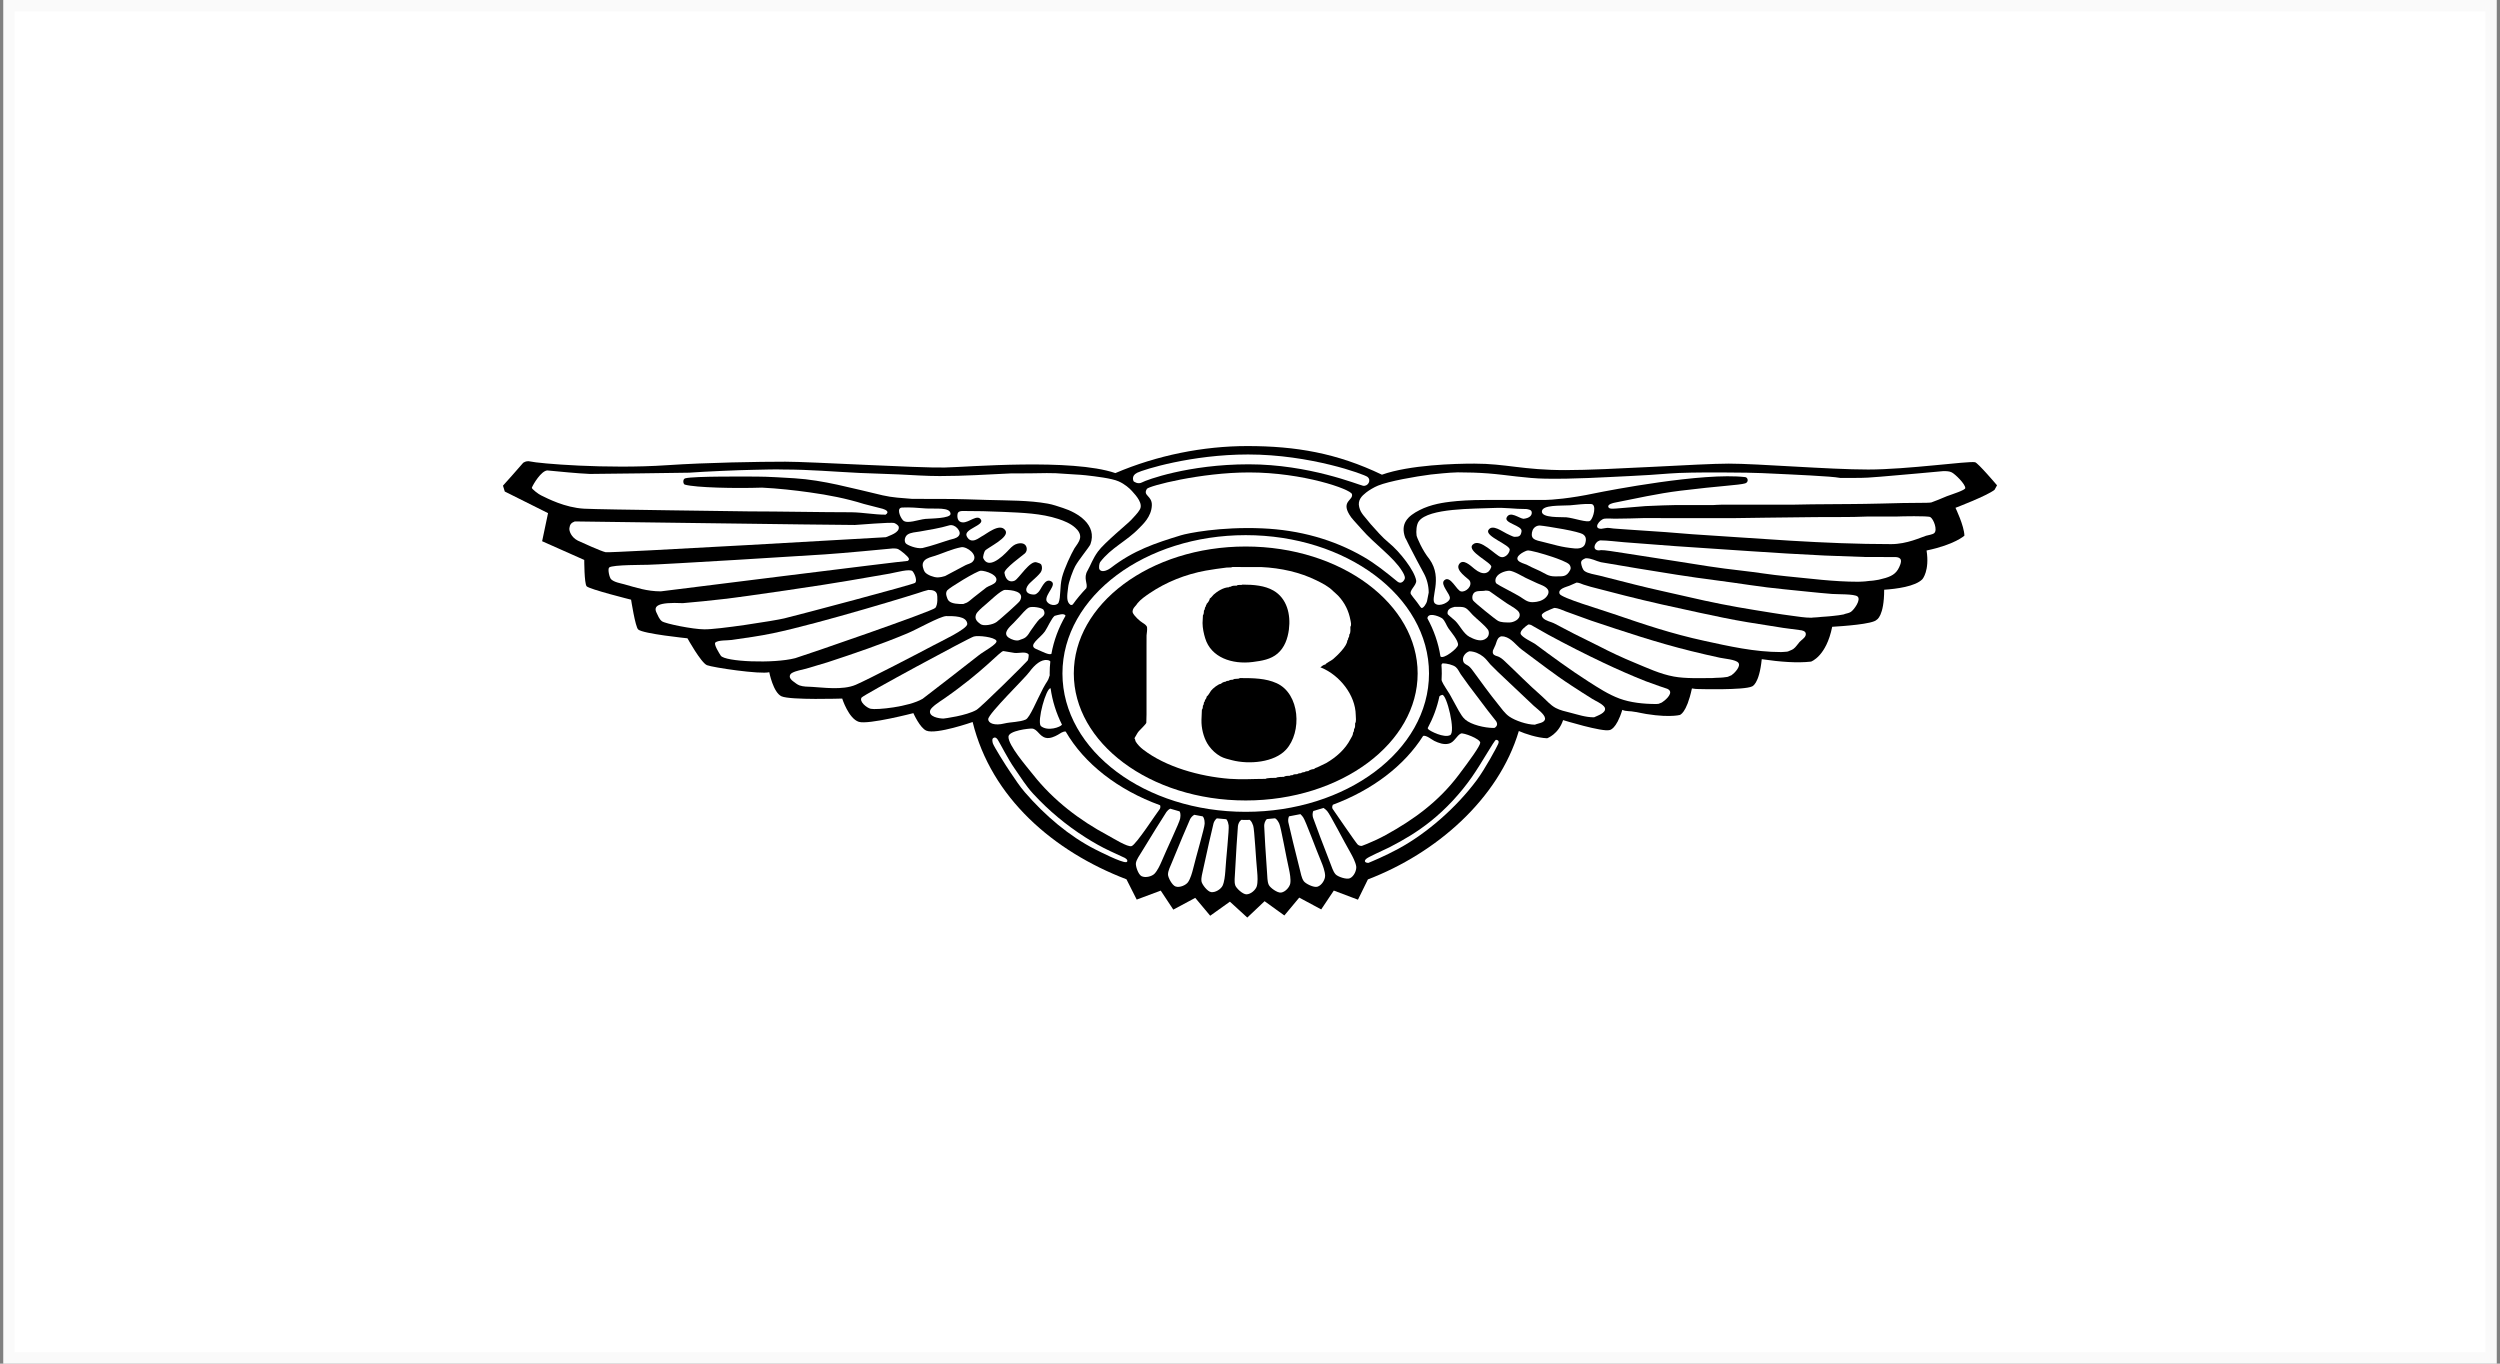
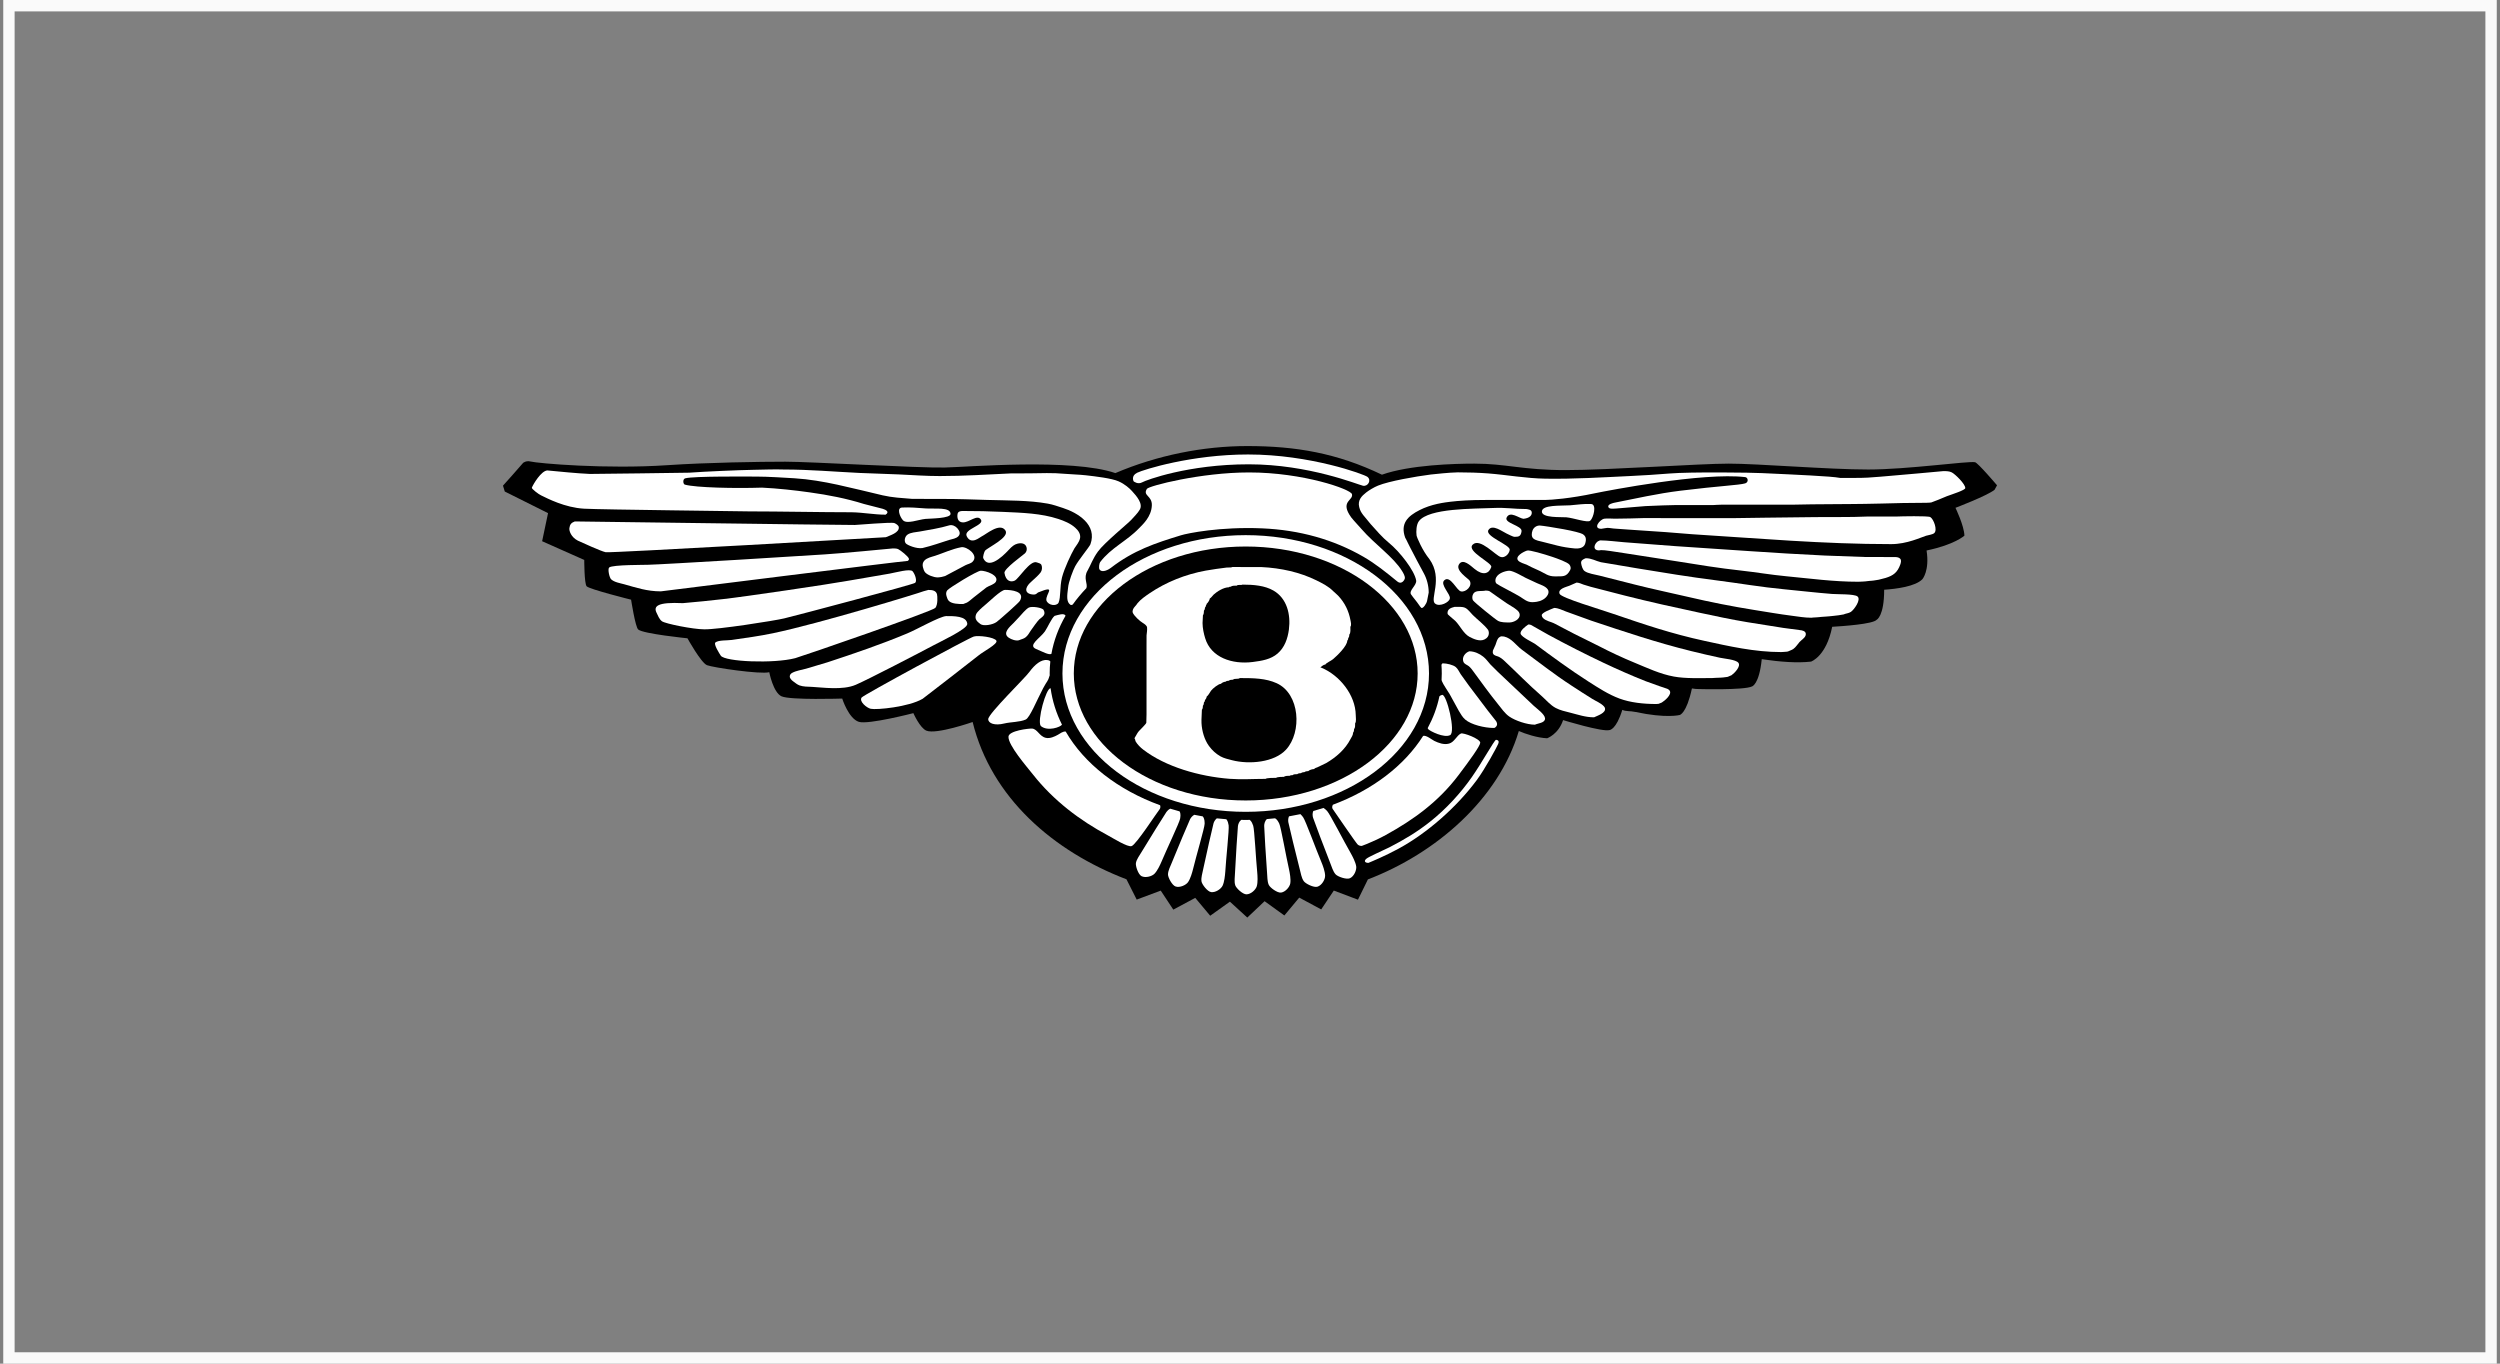
<svg xmlns="http://www.w3.org/2000/svg" width="220" height="120" viewBox="0 0 220 120" fill="none">
  <rect x="0" y="0" width="220" height="120" fill="#808080" stroke="none" />
-   <rect x="0.786" y="0.5" width="218.429" height="119" fill="white" />
  <rect x="0.786" y="0.5" width="218.429" height="119" stroke="#FAFAFA" />
  <path fill-rule="evenodd" clip-rule="evenodd" d="M121.61 41.773C117.646 39.872 114.041 39.253 109.763 39.253C105.885 39.253 101.831 40.064 98.152 41.632C94.322 40.318 85.148 41.098 83.143 41.142C80.847 41.194 71.348 40.629 69.105 40.629C66.861 40.629 62.223 40.7 58.724 40.936C53.398 41.298 47.376 40.785 46.65 40.607C46.297 40.522 46.036 40.732 46.036 40.732C45.88 40.936 44.262 42.737 44.262 42.737L44.42 43.254L48.228 45.156L47.707 47.627L51.414 49.275C51.414 49.275 51.414 51.33 51.62 51.588C51.829 51.849 55.536 52.772 55.536 52.772C55.536 52.772 55.906 55.175 56.162 55.396C56.597 55.777 60.496 56.17 60.496 56.17C60.496 56.17 61.694 58.331 62.215 58.536C62.738 58.742 66.914 59.361 67.695 59.154C67.695 59.154 68.041 60.953 68.78 61.278C69.57 61.622 74.114 61.473 74.114 61.473C74.114 61.473 74.678 63.245 75.582 63.523C76.428 63.781 80.377 62.756 80.377 62.756C80.377 62.756 80.954 64.07 81.527 64.3C82.402 64.653 85.592 63.537 85.592 63.537C87.232 70.2 92.696 74.915 99.13 77.38L100.03 79.164L102.145 78.374L103.251 80.047L105.182 79.012L106.497 80.585L108.232 79.347L109.761 80.746L111.284 79.306L113.023 80.561L114.333 78.99L116.267 80.028L117.375 78.37L119.5 79.173L120.375 77.388C126.34 75.106 131.862 70.354 133.657 64.329C134.215 64.575 135.274 64.932 136.149 64.968C136.149 64.968 137.146 64.613 137.552 63.369C137.552 63.369 141.013 64.435 141.646 64.244C141.646 64.244 142.227 64.214 142.763 62.468C143.117 62.628 143.411 62.543 143.938 62.656C146.633 63.233 147.808 62.921 147.808 62.921C147.808 62.921 148.411 62.82 148.889 60.582C149.128 60.617 149.3 60.646 149.481 60.636C149.481 60.636 153.482 60.748 154.175 60.407C154.175 60.407 154.807 60.25 155.034 58.008C156.684 58.251 158.168 58.358 159.37 58.222C159.37 58.222 160.715 57.767 161.232 55.158C162.14 55.102 164.816 54.926 165.149 54.538C165.149 54.538 165.807 54.239 165.807 51.896C166.854 51.829 168.556 51.612 169.17 50.969C169.17 50.969 169.819 50.228 169.538 48.443C172.01 47.932 172.868 47.138 172.868 47.138C172.851 46.275 172.081 44.688 172.081 44.688C172.081 44.688 174.847 43.636 175.52 43.103L175.738 42.708C175.738 42.708 174.063 40.729 173.804 40.676C173.208 40.554 167.857 41.318 164.399 41.318C160.937 41.318 154.699 40.799 152.131 40.799C149.561 40.799 141.539 41.369 137.765 41.369C133.989 41.369 132.525 40.799 129.747 40.799C128.02 40.799 124.054 40.907 121.61 41.773Z" fill="black" />
  <path d="M166.994 45.452C166.097 45.453 165.203 45.456 164.31 45.456C162.782 45.527 161.143 45.484 159.566 45.508C157.49 45.54 152.709 45.578 152.467 45.597C151.476 45.597 150.483 45.597 149.494 45.597C147.807 45.597 146.318 45.591 144.633 45.591C144.347 45.603 142.638 45.649 142.099 45.645C141.858 45.639 141.422 45.611 141.182 45.645C140.783 45.706 140.132 46.534 140.916 46.534C140.95 46.527 140.987 46.521 141.024 46.516C141.103 46.505 141.182 46.493 141.262 46.479C141.482 46.412 141.768 46.493 141.992 46.51C142.41 46.539 142.832 46.571 143.251 46.6C144.353 46.675 145.454 46.748 146.553 46.824C147.343 46.886 148.136 46.952 148.926 47.013C154.713 47.373 160.43 47.883 166.428 47.883C167.814 47.883 169.053 47.284 169.489 47.147C169.674 47.088 170.064 47.045 170.211 46.915C170.52 46.649 170.164 45.681 169.868 45.504C169.665 45.382 167.218 45.44 166.994 45.452Z" fill="white" />
  <path d="M50.582 45.886C50.279 45.999 50.146 46.148 50.106 46.479C50.073 46.72 50.259 47.275 50.853 47.578C51.276 47.769 52.886 48.509 53.3 48.596C53.684 48.677 77.913 47.281 77.952 47.275C78.28 47.127 79.169 46.884 79.091 46.374C79.07 46.227 78.836 46.082 78.706 46.031C78.433 45.928 75.447 46.197 75.225 46.198C73.167 46.198 51.139 45.886 50.582 45.886Z" fill="white" />
  <path d="M135.506 46.246C135.238 46.24 134.968 46.398 134.862 46.684C134.774 46.918 134.745 47.239 134.951 47.402C135.164 47.569 135.495 47.617 135.762 47.685C136.194 47.795 136.627 47.905 137.055 48.014C137.553 48.135 137.967 48.203 138.544 48.26C138.989 48.301 139.375 48.203 139.491 47.851C139.62 47.443 139.573 47.17 139.25 46.988C139.099 46.905 138.476 46.731 137.567 46.566C136.679 46.406 135.77 46.263 135.506 46.246Z" fill="white" />
  <path d="M83.548 46.227C82.702 46.484 81.829 46.611 80.947 46.773C80.602 46.832 80.148 46.85 79.868 47.042C79.74 47.131 79.669 47.265 79.633 47.407C79.602 47.548 79.622 47.716 79.709 47.817C79.837 47.968 80.652 48.317 81.181 48.227C82.019 48.027 82.748 47.763 83.528 47.515C83.798 47.437 84.151 47.393 84.346 47.181C84.559 46.948 84.418 46.69 84.25 46.49C84.075 46.289 83.803 46.167 83.548 46.227Z" fill="white" />
  <path d="M140.806 47.553C140.706 47.597 140.605 47.626 140.525 47.709C140.251 47.983 140.184 48.436 140.715 48.436C140.93 48.372 141.511 48.459 141.718 48.491C142.103 48.547 142.487 48.607 142.868 48.666C144.419 48.907 145.971 49.148 147.522 49.389C149.394 49.691 151.274 49.998 153.178 50.206C154.513 50.352 155.843 50.584 157.193 50.71C159.274 50.906 161.327 51.194 163.527 51.194C163.66 51.189 163.794 51.181 163.927 51.177C164.005 51.168 164.085 51.163 164.164 51.16C164.218 51.151 164.277 51.146 164.331 51.14C164.39 51.134 164.45 51.128 164.512 51.12C164.577 51.116 164.645 51.11 164.711 51.105C164.768 51.096 164.821 51.093 164.877 51.087C164.92 51.078 164.962 51.073 165.002 51.067C165.04 51.063 165.076 51.055 165.115 51.05C165.152 51.044 165.186 51.038 165.221 51.032C165.258 51.026 165.297 51.021 165.333 51.014C165.532 50.964 165.731 50.912 165.928 50.86C166.625 50.649 166.981 50.361 167.224 49.68C167.276 49.526 167.342 49.309 167.22 49.171C167.111 49.049 166.941 49.027 166.774 49.02C165.898 49.02 165.022 49.017 164.147 49.017C162.953 48.974 161.764 48.93 160.568 48.887C156.146 48.683 151.755 48.334 147.375 48.056C145.891 47.944 144.407 47.831 142.921 47.716C142.307 47.669 141.448 47.553 140.806 47.553Z" fill="white" />
  <path d="M84.595 48.154C83.783 48.309 83.061 48.653 82.297 48.906C81.982 49.008 81.577 49.081 81.344 49.334C81.201 49.488 81.164 49.685 81.215 49.9C81.248 50.043 81.313 50.258 81.415 50.371C81.619 50.599 82.158 50.813 82.522 50.813C82.724 50.807 83.037 50.744 83.168 50.692C83.765 50.375 84.359 50.06 84.955 49.742C85.159 49.634 85.422 49.602 85.589 49.431C86.158 48.854 85.079 48.073 84.595 48.154Z" fill="white" />
  <path d="M134.39 48.446C134.05 48.555 133.277 48.97 133.609 49.34C133.74 49.49 134.163 49.63 134.343 49.691C134.568 49.787 134.552 49.815 134.775 49.911C135.027 50.025 135.274 50.141 135.525 50.254C135.992 50.478 136.24 50.722 136.828 50.722C137.521 50.706 137.831 50.812 138.175 50.165C138.267 49.998 138.205 49.81 138.107 49.684C137.944 49.475 137.026 49.145 136.627 49.011C135.845 48.749 134.609 48.388 134.39 48.446Z" fill="white" />
  <path d="M78.575 48.261C78.028 48.316 74.028 48.696 72.572 48.787C71.793 48.85 58.191 49.684 57.005 49.701C56.785 49.717 53.909 49.687 53.611 49.937C53.456 50.066 53.628 50.833 53.776 50.974C54.053 51.237 54.559 51.315 54.922 51.414C55.978 51.707 56.927 52.039 58.153 52.039C58.234 52.033 79.501 49.359 79.888 49.359C79.944 49.306 79.998 49.268 79.988 49.182C79.971 48.992 79.228 48.409 79.042 48.325C78.905 48.264 78.745 48.261 78.575 48.261Z" fill="white" />
  <path d="M139.548 49.123C139.339 49.201 139.09 49.308 139.143 49.593C139.178 49.797 139.268 50.122 139.44 50.251C139.733 50.474 140.392 50.561 140.768 50.657C141.811 50.924 142.859 51.189 143.905 51.453C145.449 51.844 147.006 52.168 148.577 52.533C150.477 52.979 152.442 53.369 154.399 53.681C155.477 53.851 156.558 54.043 157.668 54.184C158.24 54.256 158.796 54.36 159.399 54.36C159.456 54.355 159.509 54.349 159.566 54.342C159.667 54.337 159.775 54.331 159.877 54.325C159.95 54.319 160.021 54.314 160.096 54.306C160.149 54.3 160.203 54.296 160.259 54.288C160.339 54.284 160.42 54.278 160.495 54.271C160.577 54.264 160.655 54.258 160.733 54.255C160.814 54.245 160.891 54.241 160.971 54.235C161.033 54.229 161.092 54.223 161.152 54.217C161.208 54.211 161.262 54.204 161.318 54.2C161.372 54.192 161.428 54.188 161.482 54.181C161.536 54.174 161.59 54.169 161.647 54.162C161.694 54.157 161.743 54.151 161.789 54.145C161.828 54.14 161.864 54.133 161.902 54.127C161.938 54.12 161.975 54.116 162.012 54.108C162.049 54.102 162.085 54.098 162.119 54.09C162.157 54.085 162.193 54.078 162.232 54.072C162.446 53.974 162.677 53.979 162.878 53.846C163.15 53.665 163.805 52.77 163.458 52.486C163.182 52.259 161.689 52.305 161.225 52.268C159.812 52.158 158.407 51.989 157.012 51.857C155.008 51.671 153.017 51.322 151.044 51.072C148.702 50.774 146.395 50.398 144.092 50.018C143.022 49.837 141.949 49.658 140.882 49.475C140.417 49.366 140.07 49.123 139.548 49.123Z" fill="white" />
  <path d="M78.284 50.479C77.097 50.685 75.912 50.888 74.725 51.092C72.848 51.43 65.466 52.519 63.646 52.719C62.468 52.848 61.293 52.982 60.087 53.077C57.881 52.972 57.491 53.33 57.771 53.911C57.892 54.161 58.011 54.492 58.252 54.671C58.547 54.889 61.004 55.38 61.955 55.38C63.099 55.418 68.171 54.623 69.011 54.418C70.317 54.103 80.266 51.462 80.521 51.296C80.718 51.167 80.557 50.577 80.312 50.276C80.099 50.016 78.831 50.382 78.284 50.479Z" fill="white" />
  <path d="M86.311 50.222C85.956 50.239 83.53 51.727 83.357 51.951C83.238 52.103 83.241 52.288 83.3 52.472C83.346 52.618 83.388 52.771 83.502 52.884C83.768 53.147 84.362 53.155 84.762 53.155C84.871 53.114 84.98 53.071 85.09 53.028C85.303 52.911 85.475 52.733 85.674 52.58C86.084 52.252 86.396 52.021 86.806 51.694C87.015 51.55 87.494 51.431 87.629 51.204C87.973 50.615 86.721 50.213 86.311 50.222Z" fill="white" />
  <path d="M132.813 50.222C132.41 50.243 131.669 50.489 131.601 51.014C131.583 51.149 131.606 51.286 131.706 51.367C131.887 51.516 133.317 52.226 133.773 52.514C134.12 52.731 134.387 52.992 134.846 52.992C135.465 52.972 135.684 52.822 135.836 52.733C136.103 52.569 136.425 52.167 136.193 51.853C135.989 51.572 135.554 51.452 135.258 51.318C134.93 51.165 134.604 51.013 134.274 50.86C134.055 50.752 133.17 50.222 132.813 50.222Z" fill="white" />
  <path d="M138.743 51.266C138.529 51.359 138.315 51.453 138.1 51.546C137.807 51.662 137.069 51.818 137.245 52.258C137.389 52.619 140.866 53.633 141.931 54.008C144.705 54.955 147.078 55.763 150.002 56.398C152.126 56.86 154.388 57.382 156.74 57.382C156.835 57.377 156.934 57.373 157.027 57.365C157.097 57.359 157.16 57.353 157.23 57.348C157.268 57.341 157.302 57.336 157.339 57.33C157.5 57.249 157.658 57.214 157.809 57.112C158.044 56.946 158.176 56.699 158.358 56.499C158.527 56.316 158.779 56.176 158.879 55.956C158.923 55.854 158.927 55.722 158.859 55.63C158.78 55.531 158.661 55.502 158.544 55.47C158.004 55.398 157.463 55.327 156.921 55.254C155.868 55.086 154.816 54.918 153.762 54.751C152.349 54.517 150.93 54.214 149.546 53.917C147.33 53.443 145.155 52.962 142.997 52.415C141.993 52.154 140.988 51.897 139.985 51.638C139.773 51.572 139.56 51.51 139.346 51.444C139.144 51.372 138.977 51.281 138.743 51.266Z" fill="white" />
  <path d="M88.443 51.91C88.081 51.91 87.026 52.971 86.637 53.282C86.451 53.434 85.995 53.828 85.901 54.048C85.723 54.481 85.998 54.713 86.284 54.922C86.547 55.116 87.353 54.992 87.71 54.728C87.971 54.535 89.648 53.053 89.749 52.879C90.234 52.033 89.007 51.91 88.443 51.91Z" fill="white" />
  <path d="M81.694 51.914C81.552 51.952 81.405 51.993 81.263 52.033C80.887 52.19 72.161 54.858 68.025 55.725C66.832 55.975 65.624 56.137 64.394 56.315C64.016 56.37 63.217 56.318 62.954 56.538C62.784 56.688 63.287 57.484 63.43 57.701C63.795 58.236 68.075 58.414 69.978 57.919C70.748 57.696 82.081 53.784 82.312 53.493C82.55 53.193 82.492 52.444 82.459 52.309C82.377 51.964 82.04 51.914 81.694 51.914Z" fill="white" />
  <path d="M130.749 51.968C130.407 52.058 129.878 51.913 129.665 52.229C129.547 52.398 129.523 52.673 129.632 52.839C129.765 53.035 131.613 54.528 131.832 54.639C132.123 54.785 132.502 54.776 132.865 54.776C133.171 54.77 133.804 54.517 133.728 54.038C133.709 53.912 133.623 53.799 133.525 53.711C133.244 53.459 132.898 53.298 132.591 53.087C132.33 52.913 132.036 52.694 131.775 52.52C131.537 52.343 131.328 52.211 131.09 52.034C130.987 51.983 130.875 51.976 130.749 51.968Z" fill="white" />
  <path d="M127.994 53.407C127.685 53.482 127.329 53.61 127.389 54.017C127.396 54.095 127.88 54.459 128.063 54.636C128.479 55.048 128.786 55.761 129.314 56.042C129.682 56.238 130.226 56.478 130.641 56.269C131.157 56.02 131.024 55.52 130.939 55.412C130.56 54.927 130.045 54.555 129.605 54.121C129.392 53.91 129.191 53.606 128.925 53.484C128.67 53.369 128.306 53.407 127.994 53.407Z" fill="white" />
  <path d="M90.523 53.473C90.243 53.633 89.897 54.074 89.676 54.309C89.512 54.481 89.353 54.653 89.192 54.822C88.866 55.15 88.184 55.712 88.765 56.115C89.007 56.281 89.407 56.417 89.671 56.341C89.885 56.243 90.086 56.225 90.271 56.069C90.455 55.917 90.579 55.693 90.703 55.499C90.848 55.283 91.336 54.607 91.459 54.502C91.711 54.282 92.082 54.116 91.834 53.673C91.725 53.471 90.788 53.324 90.523 53.473Z" fill="white" />
  <path d="M136.77 53.497C136.523 53.602 135.659 53.901 135.674 54.145C135.701 54.498 136.22 54.654 136.535 54.761C136.774 54.843 136.987 54.976 137.206 55.087C137.655 55.322 138.106 55.555 138.553 55.79C139.266 56.143 139.978 56.497 140.691 56.851C141.724 57.387 142.777 57.881 143.851 58.322C144.955 58.775 146.084 59.316 147.302 59.537C148.336 59.724 149.536 59.669 150.677 59.669C150.768 59.662 150.861 59.657 150.951 59.651C151.104 59.645 151.255 59.639 151.409 59.633C151.489 59.627 151.566 59.621 151.645 59.616C151.693 59.607 151.743 59.604 151.792 59.596C151.84 59.59 151.889 59.586 151.939 59.578C151.974 59.572 152.008 59.567 152.046 59.56C152.154 59.512 152.265 59.464 152.376 59.418C152.63 59.241 153.225 58.634 152.975 58.322C152.74 58.035 151.746 57.967 151.354 57.881C150.499 57.697 149.651 57.5 148.817 57.294C145.801 56.55 142.905 55.579 140.02 54.614C139.278 54.346 138.534 54.078 137.792 53.808C137.463 53.687 137.146 53.509 136.77 53.497Z" fill="white" />
  <path d="M83.264 54.216C82.698 54.241 80.659 55.403 79.847 55.736C77.571 56.691 75.198 57.5 72.823 58.281C72.194 58.47 71.562 58.66 70.931 58.846C70.537 58.956 70.065 59.019 69.714 59.211C69.611 59.264 69.522 59.357 69.505 59.474C69.47 59.683 69.648 59.846 69.796 59.956C69.977 60.087 70.15 60.24 70.36 60.317C70.69 60.435 71.073 60.427 71.458 60.445C72.356 60.487 74.142 60.764 75.308 60.261C76.381 59.801 80.917 57.445 82.113 56.806C82.678 56.494 85.156 55.354 85.122 54.902C85.068 54.191 83.905 54.216 83.264 54.216Z" fill="white" />
  <path d="M134.49 54.955C134.286 55.088 133.745 55.493 133.815 55.769C133.895 56.076 134.903 56.535 135.069 56.654C136.609 57.794 138.144 58.925 139.75 59.954C140.635 60.518 141.533 61.11 142.516 61.474C143.476 61.829 144.619 61.953 145.752 61.953C145.817 61.948 145.885 61.942 145.953 61.937C146.047 61.896 146.143 61.86 146.239 61.822C146.503 61.66 147.133 61.131 146.941 60.794C146.893 60.713 146.813 60.655 146.729 60.617C146.496 60.539 146.262 60.46 146.029 60.381C145.625 60.236 145.22 60.088 144.818 59.945C143.567 59.45 142.348 58.911 141.134 58.338C139.47 57.55 137.835 56.718 136.23 55.846C135.727 55.564 135.226 55.279 134.727 54.995C134.685 54.984 134.642 54.974 134.6 54.96C134.562 54.96 134.529 54.957 134.49 54.955Z" fill="white" />
  <path d="M132.082 55.999C131.988 56.047 131.901 56.094 131.835 56.185C131.717 56.347 131.677 56.566 131.603 56.751C131.53 56.917 131.455 57.079 131.379 57.242C131.356 57.333 131.354 57.443 131.393 57.525C131.489 57.714 131.742 57.719 131.912 57.806C132.057 57.879 132.19 57.977 132.314 58.089C133.438 59.134 134.496 60.234 135.633 61.222C136.056 61.593 136.425 62.05 136.906 62.303C137.291 62.509 137.758 62.608 138.192 62.719C138.865 62.888 139.519 63.123 140.276 63.123C140.552 62.987 141.369 62.739 141.232 62.3C141.226 62.283 141.218 62.266 141.209 62.25C141.192 62.224 141.173 62.195 141.154 62.169C140.878 61.867 140.462 61.713 140.128 61.507C139.502 61.124 138.894 60.722 138.28 60.324C136.787 59.355 135.372 58.242 133.931 57.176C133.399 56.783 133.038 56.172 132.373 56.019C132.334 56.014 132.3 56.011 132.263 56.004C132.234 56.001 132.204 56.001 132.173 56.001C132.141 55.999 132.115 55.999 132.082 55.999Z" fill="white" />
  <path d="M85.693 56.015C85.284 56.128 75.951 61.171 75.817 61.389C75.592 61.746 76.282 62.299 76.625 62.374C77.137 62.485 79.965 62.215 81.191 61.494C81.548 61.23 85.773 57.956 86.106 57.683C86.511 57.341 87.831 56.668 87.684 56.384C87.517 56.062 86.078 55.895 85.693 56.015Z" fill="white" />
-   <path d="M88.303 57.294C88.044 57.262 86.557 59.081 83.014 61.526C82.709 61.733 82.018 62.169 81.867 62.479C81.645 63.083 82.657 63.233 83.028 63.233C83.113 63.226 85.034 62.983 85.926 62.473C86.336 62.236 90.319 58.29 90.442 58.116C90.498 58.038 90.54 57.637 90.523 57.602C90.313 57.288 89.651 57.505 89.278 57.457C88.992 57.418 88.584 57.337 88.303 57.294Z" fill="white" />
  <path d="M129.307 57.312C128.959 57.419 128.622 57.826 128.778 58.231C128.86 58.449 129.098 58.495 129.265 58.632C129.421 58.766 129.536 58.919 129.65 59.079C130.361 60.048 131.065 61.032 131.827 61.971C132.119 62.328 132.419 62.782 132.82 63.058C133.338 63.417 134.372 63.773 135.075 63.773C135.327 63.648 135.952 63.625 135.964 63.247C135.964 63.231 135.964 63.213 135.961 63.197C135.92 62.837 135.247 62.367 134.981 62.12C133.925 61.122 132.871 60.123 131.812 59.125C131.592 58.904 131.371 58.684 131.15 58.465C130.946 58.236 130.774 57.983 130.524 57.786C130.191 57.521 129.772 57.326 129.307 57.312Z" fill="white" />
-   <path d="M87.434 64.934C87.273 64.989 87.329 65.275 87.374 65.421C87.453 65.677 88.49 67.345 88.949 68.014C89.344 68.59 89.721 69.182 90.189 69.721C91.96 71.77 94.098 73.589 96.398 74.755C96.749 74.929 98.663 75.911 99.098 75.871C99.189 75.864 99.22 75.777 99.203 75.725C99.174 75.617 99.078 75.552 98.988 75.496C98.553 75.295 98.118 75.092 97.682 74.891C96.932 74.542 96.193 74.12 95.489 73.671C93.84 72.616 92.318 71.368 90.918 69.848C90.278 69.154 89.849 68.436 89.269 67.607C88.722 66.828 87.996 65.4 87.811 65.105C87.716 64.95 87.581 64.849 87.434 64.934Z" fill="white" />
  <path d="M131.644 65.103C131.459 65.2 130.417 67.103 129.52 68.388C128.523 69.812 127.263 71.184 125.87 72.291C124.706 73.218 123.568 73.893 122.272 74.561C121.46 74.949 120.439 75.404 120.247 75.564C119.99 75.773 120.12 75.934 120.42 75.934C120.683 75.826 121.876 75.334 123.079 74.68C125.61 73.304 128.181 71.031 129.945 68.662C130.704 67.639 131.731 65.729 131.842 65.463C131.929 65.254 131.881 65.126 131.644 65.103Z" fill="white" />
  <path fill-rule="evenodd" clip-rule="evenodd" d="M99.76 42.357C99.76 42.357 99.502 41.882 100.065 41.604C100.634 41.325 104.848 39.994 109.831 39.994C115.304 39.994 120.06 41.743 120.337 41.965C120.714 42.267 120.371 42.83 119.946 42.746C119.525 42.664 115.212 40.859 109.888 40.859C104.565 40.859 100.847 42.252 100.519 42.441C100.13 42.664 99.76 42.357 99.76 42.357Z" fill="white" />
  <path d="M93.995 59.266C93.995 52.819 100.991 47.593 109.622 47.593C118.256 47.593 125.253 52.819 125.253 59.266C125.253 65.715 118.256 70.941 109.622 70.941C100.991 70.941 93.995 65.715 93.995 59.266Z" stroke="white" stroke-miterlimit="3.864" />
  <path d="M108.45 49.898C108.328 49.969 108.12 49.924 107.975 49.941C107.343 50.023 106.71 50.101 106.098 50.215C104.325 50.54 102.618 51.223 101.174 52.2C100.808 52.449 100.389 52.734 100.096 53.089C100.089 53.104 100.079 53.118 100.067 53.135C99.962 53.307 99.776 53.438 99.705 53.627C99.677 53.703 99.651 53.821 99.68 53.906C99.779 54.185 100.307 54.666 100.569 54.819C100.699 54.897 100.92 55.045 100.941 55.207C100.968 55.454 100.913 55.69 100.897 55.908C100.894 56.202 100.894 56.496 100.894 56.791V61.126V62.852C100.89 63.105 100.883 63.353 100.876 63.605C100.842 63.73 100.338 64.209 100.219 64.343C100.061 64.521 99.979 64.745 99.849 64.934C99.847 64.95 99.84 64.963 99.834 64.977C99.909 65.047 99.895 65.183 99.948 65.268C100.101 65.517 100.356 65.779 100.599 65.963C102.576 67.486 105.549 68.326 108.193 68.535C109.238 68.616 110.313 68.54 111.372 68.54C111.462 68.45 112.119 68.45 112.299 68.45C112.384 68.367 112.845 68.361 112.994 68.361C113.08 68.268 113.369 68.268 113.505 68.268C113.558 68.215 113.658 68.215 113.743 68.215C113.828 68.126 114.029 68.126 114.161 68.126C114.223 68.058 114.391 68.037 114.49 68.037C114.551 67.973 114.705 67.945 114.799 67.945C114.86 67.88 115.033 67.857 115.127 67.857C115.222 67.755 115.497 67.677 115.64 67.677C115.712 67.579 115.84 67.564 115.94 67.518C116.196 67.396 116.449 67.274 116.701 67.152C117.584 66.639 118.377 65.945 118.844 65.038C118.937 64.863 119.071 64.692 119.071 64.472C119.144 64.401 119.161 64.26 119.161 64.149C119.267 64.046 119.252 63.806 119.252 63.646C119.37 63.515 119.309 63.114 119.306 62.927C119.28 61.145 117.875 59.429 116.307 58.768C116.277 58.756 116.205 58.753 116.205 58.715C116.319 58.637 116.475 58.48 116.627 58.48C116.743 58.309 117.123 58.163 117.299 58.013C117.669 57.707 118.559 56.841 118.559 56.377C118.621 56.319 118.649 56.233 118.649 56.143C118.723 56.074 118.742 55.94 118.742 55.835C118.872 55.701 118.833 55.355 118.833 55.152C118.949 55.028 118.869 54.736 118.844 54.594C118.686 53.745 118.338 53.034 117.746 52.409C117.612 52.267 117.462 52.162 117.329 52.028C116.91 51.6 116.359 51.325 115.846 51.072C114.405 50.362 112.732 49.982 110.987 49.901C110.138 49.9 109.294 49.898 108.45 49.898Z" fill="white" />
  <path d="M109.341 51.446C110.329 51.446 111.305 51.53 112.066 51.971C113.247 52.654 113.598 54.064 113.423 55.405C113.315 56.206 113.044 56.979 112.43 57.509C111.831 58.026 111.053 58.152 110.238 58.256C108.434 58.485 106.566 57.866 106.053 56.157C105.928 55.744 105.83 55.289 105.824 54.829C105.835 54.602 105.847 54.372 105.858 54.146C105.936 54.062 105.948 53.85 105.948 53.731C106.01 53.67 106.042 53.552 106.042 53.462C106.092 53.417 106.13 53.335 106.13 53.264C106.166 53.231 106.186 53.189 106.186 53.137C106.285 53.061 106.461 52.795 106.461 52.669C106.603 52.59 106.684 52.434 106.8 52.326C107.112 52.038 107.696 51.681 108.139 51.681C108.182 51.632 108.253 51.628 108.321 51.628C108.415 51.527 108.686 51.536 108.833 51.536C108.943 51.419 109.207 51.52 109.341 51.446Z" fill="black" />
  <path d="M109.107 59.67C110.32 59.67 111.388 59.687 112.35 60.124C114.401 61.059 114.591 64.423 113.172 65.966C112.144 67.094 109.93 67.292 108.409 66.897C108.061 66.804 107.711 66.731 107.402 66.559C106.992 66.326 106.669 66.027 106.389 65.646C105.994 65.108 105.766 64.335 105.732 63.627C105.714 63.23 105.766 62.835 105.766 62.457C105.842 62.383 105.858 62.213 105.858 62.098C105.924 62.033 105.947 61.906 105.947 61.81C106.008 61.761 106.042 61.673 106.042 61.594C106.108 61.537 106.185 61.4 106.185 61.304C106.348 61.184 106.454 60.943 106.57 60.783C106.703 60.6 107.226 60.175 107.445 60.175C107.521 60.078 107.721 59.992 107.847 59.992C107.905 59.926 108.047 59.903 108.138 59.903C108.209 59.825 108.392 59.813 108.504 59.813C108.637 59.673 108.959 59.795 109.107 59.67Z" fill="black" />
  <path d="M123.643 42.703C123.875 42.636 124.1 42.688 124.255 42.852C124.402 43.011 124.36 43.278 124.171 43.382C124.018 43.465 123.814 43.473 123.643 43.517C123.202 43.63 121.688 43.848 121.605 44.366C121.56 44.665 121.961 45.011 122.114 45.118C122.322 45.298 121.961 44.959 122.169 45.139C122.474 45.403 123.153 45.865 122.786 46.339C122.697 46.453 122.55 46.507 122.398 46.491C121.676 46.42 120.691 45.007 120.606 44.773C120.503 44.484 120.544 44.186 120.711 43.947C121.276 43.15 122.775 42.996 123.643 42.703Z" fill="black" />
  <path d="M135.687 45.002C135.648 45.607 137.406 45.484 137.834 45.522C138.469 45.578 139.706 46.03 139.943 45.821C140.229 45.569 140.533 44.377 140.02 44.354C139.275 44.324 138.993 44.406 138.163 44.468C137.31 44.52 135.725 44.412 135.687 45.002Z" fill="white" />
  <path d="M83.649 45.212C83.674 45.63 81.876 45.625 81.449 45.663C80.815 45.72 79.799 46.15 79.457 45.778C79.199 45.499 78.868 44.685 79.385 44.663C80.127 44.632 80.651 44.682 81.478 44.744C82.336 44.796 83.61 44.607 83.649 45.212Z" fill="white" />
  <path d="M97.269 42.58C98.111 42.787 98.591 42.764 99.077 43.545C99.321 43.932 99.337 44.553 98.927 45.089C98.662 45.44 98.562 45.55 98.271 45.899C97.974 46.252 97.939 46.492 97.436 46.563C97.269 46.588 97.126 46.548 97.033 46.416C96.701 45.941 97.407 45.367 97.78 44.952C97.922 44.793 98.243 44.322 98.191 44.126C98.092 43.478 97.303 43.489 96.781 43.328C96.589 43.267 96.054 43.17 95.886 43.065C95.683 42.938 95.743 42.694 95.864 42.513C95.958 42.371 96.447 42.389 97.269 42.58Z" fill="black" />
  <path d="M134.346 44.796C134.527 44.842 134.756 44.847 134.792 45.065C134.832 45.336 134.623 45.594 134.065 45.655C133.677 45.615 132.893 44.932 132.588 45.534C132.327 46.043 133.971 46.246 133.896 46.751C133.838 47.173 133.681 47.242 133.303 47.242C133.131 47.251 132.726 47.007 132.588 46.956C132.211 46.784 131.317 46.084 130.98 46.645C130.648 47.2 132.918 47.953 132.857 48.386C132.797 48.797 132.38 49.12 132.064 49.013C131.628 48.909 130.232 47.293 129.598 47.928C129.014 48.513 131.348 49.539 131.233 49.896C131.035 50.495 130.503 50.673 129.762 50.066C129.376 49.749 128.766 49.159 128.419 49.621C127.99 50.191 129.224 50.91 129.332 51.1C129.603 51.58 128.981 52.135 128.572 52.044C128.191 51.993 127.63 50.579 127.098 51.065C126.69 51.435 127.687 52.318 127.584 52.67C127.542 52.998 126.696 53.429 126.304 53.126C125.764 52.772 127.037 50.934 125.787 49.2C125.183 48.464 124.691 47.321 124.657 47.12C124.609 46.767 124.635 46.162 124.864 45.86C125.739 44.703 129.71 44.781 131.406 44.703C132.542 44.65 133.182 44.796 134.346 44.796Z" fill="white" />
-   <path d="M84.724 44.967C84.495 44.967 84.297 45.016 84.263 45.242C84.219 45.519 84.261 45.96 84.737 45.972C85.299 45.981 85.984 45.245 86.311 45.71C86.682 46.234 84.765 46.55 85.071 47.187C85.466 48.001 86.243 47.255 86.385 47.205C86.772 47.027 87.978 45.967 88.468 46.666C88.902 47.28 86.922 48.172 86.682 48.464C86.614 48.55 86.474 49.01 86.528 49.123C86.961 50.071 88.054 49.163 88.787 48.371C89.059 48.077 89.257 47.916 89.529 47.846C89.904 47.749 90.232 47.823 90.333 48.155C90.393 48.344 90.336 48.567 90.195 48.696C90.042 48.841 88.335 50.056 88.392 50.419C88.51 51.155 88.961 51.253 89.292 51.096C89.648 50.94 90.646 49.268 91.236 49.489C91.392 49.548 91.586 49.574 91.648 49.722C91.735 49.925 91.701 50.208 91.571 50.379C91.406 50.599 91.093 50.887 90.883 51.07C90.704 51.225 90.504 51.41 90.397 51.603C90.119 52.096 90.532 52.321 90.988 52.321C91.149 52.321 91.236 52.233 91.347 52.138C91.625 51.905 91.914 50.865 92.478 51.143C93.069 51.436 91.976 52.259 92.084 52.843C92.245 53.283 92.955 53.373 93.151 53.045C93.367 52.523 93.239 51.716 93.457 50.807C93.669 49.993 94.263 48.748 94.549 48.257C94.731 47.967 94.952 47.74 95.036 47.394C95.042 47.37 95.046 47.347 95.051 47.323C95.099 46.958 94.866 46.658 94.615 46.435C94.204 46.065 93.649 45.838 93.134 45.669C91.616 45.17 89.991 45.124 88.25 45.045C87.08 44.989 85.917 44.967 84.724 44.967Z" fill="white" />
-   <path d="M125.64 54.292C125.854 53.867 126.823 54.333 126.913 54.414C127.18 54.646 127.272 55.025 127.47 55.303C127.712 55.644 128.343 56.367 128.307 56.754C128.278 57.068 127.052 58.006 126.785 57.785C126.777 57.777 126.771 57.766 126.758 57.757C126.577 56.589 126.186 55.467 125.613 54.417C125.613 54.371 125.625 54.329 125.64 54.292Z" fill="white" />
+   <path d="M84.724 44.967C84.495 44.967 84.297 45.016 84.263 45.242C84.219 45.519 84.261 45.96 84.737 45.972C85.299 45.981 85.984 45.245 86.311 45.71C86.682 46.234 84.765 46.55 85.071 47.187C85.466 48.001 86.243 47.255 86.385 47.205C86.772 47.027 87.978 45.967 88.468 46.666C88.902 47.28 86.922 48.172 86.682 48.464C86.614 48.55 86.474 49.01 86.528 49.123C86.961 50.071 88.054 49.163 88.787 48.371C89.059 48.077 89.257 47.916 89.529 47.846C89.904 47.749 90.232 47.823 90.333 48.155C90.393 48.344 90.336 48.567 90.195 48.696C90.042 48.841 88.335 50.056 88.392 50.419C88.51 51.155 88.961 51.253 89.292 51.096C89.648 50.94 90.646 49.268 91.236 49.489C91.392 49.548 91.586 49.574 91.648 49.722C91.735 49.925 91.701 50.208 91.571 50.379C91.406 50.599 91.093 50.887 90.883 51.07C90.704 51.225 90.504 51.41 90.397 51.603C90.119 52.096 90.532 52.321 90.988 52.321C91.149 52.321 91.236 52.233 91.347 52.138C93.069 51.436 91.976 52.259 92.084 52.843C92.245 53.283 92.955 53.373 93.151 53.045C93.367 52.523 93.239 51.716 93.457 50.807C93.669 49.993 94.263 48.748 94.549 48.257C94.731 47.967 94.952 47.74 95.036 47.394C95.042 47.37 95.046 47.347 95.051 47.323C95.099 46.958 94.866 46.658 94.615 46.435C94.204 46.065 93.649 45.838 93.134 45.669C91.616 45.17 89.991 45.124 88.25 45.045C87.08 44.989 85.917 44.967 84.724 44.967Z" fill="white" />
  <path d="M126.967 58.374C127.304 58.374 127.88 58.504 128.113 58.706C128.306 58.873 128.404 59.123 128.541 59.328L129.252 60.318L130.904 62.505L131.66 63.467C131.8 63.704 131.762 63.879 131.553 64.042L131.425 64.059C130.656 64.059 129.463 63.777 128.94 63.322C128.679 63.094 128.54 62.822 128.373 62.55L127.566 61.078C127.436 60.859 126.972 60.187 126.89 59.947C126.881 59.92 126.868 59.883 126.859 59.841C126.871 59.65 126.876 59.459 126.876 59.266C126.876 59.011 126.867 58.757 126.848 58.504C126.876 58.43 126.915 58.382 126.967 58.374Z" fill="white" />
  <path d="M90.603 59.108C91.046 58.505 91.621 58.006 92.157 58.087C92.281 58.092 92.371 58.137 92.429 58.206C92.389 58.555 92.371 58.91 92.371 59.267L92.375 59.432L92.361 59.468C92.21 60.003 92.154 59.88 91.788 60.58C91.231 61.639 90.624 63.154 90.265 63.318C89.742 63.555 88.946 63.526 88.371 63.668C87.548 63.874 86.964 63.663 86.964 63.285C86.967 62.801 90.274 59.599 90.603 59.108Z" fill="white" />
  <path d="M90.821 64.113C91.305 64.159 91.458 64.794 92.028 64.929C92.39 65.014 92.809 64.822 93.094 64.66C93.278 64.555 93.534 64.348 93.779 64.374C95.418 67.206 98.378 69.513 102.081 70.859C102.089 70.874 102.095 70.888 102.103 70.903C102.132 71.045 102.09 71.162 102.041 71.222C101.846 71.441 99.961 74.365 99.576 74.457C99.239 74.574 97.945 73.757 97.48 73.507C95.023 72.196 92.7 70.44 90.901 68.156C90.333 67.438 88.726 65.595 88.745 64.834C88.76 64.297 90.537 64.101 90.821 64.113Z" fill="white" />
  <path d="M128.567 64.547C128.771 64.466 130.238 65.001 130.263 65.356C130.249 65.649 129.351 66.89 128.344 68.221C126.58 70.556 124.392 72.137 121.948 73.48C121.423 73.769 120.864 74.031 120.308 74.258L119.836 74.441C119.689 74.441 119.556 74.403 119.464 74.305C119.275 74.113 117.369 71.311 117.279 71.191C117.206 71.095 117.227 70.93 117.295 70.816C120.769 69.521 123.578 67.382 125.237 64.757C125.517 64.681 126.007 65.096 126.22 65.2C126.591 65.379 127.06 65.561 127.517 65.436C127.996 65.306 128.191 64.716 128.567 64.547Z" fill="white" />
  <path d="M112.21 72.01C112.403 72.123 112.504 72.338 112.576 72.483C112.723 72.779 113.189 75.445 113.431 76.486C113.506 76.832 113.603 77.367 113.546 77.732C113.496 78.05 113.122 78.495 112.732 78.547C112.409 78.594 111.763 78.113 111.653 77.872C111.511 77.553 111.534 77.163 111.5 76.791C111.415 75.669 111.248 72.966 111.248 72.676C111.248 72.506 111.305 72.242 111.486 72.079C111.729 72.059 111.97 72.038 112.21 72.01Z" fill="white" />
  <path d="M114.438 71.644C114.541 71.734 114.619 71.846 114.68 71.926C114.884 72.201 115.837 74.812 116.268 75.826C116.409 76.16 116.604 76.686 116.61 77.062C116.618 77.395 116.321 77.91 115.939 78.029C115.617 78.134 114.88 77.763 114.727 77.536C114.523 77.241 114.476 76.843 114.373 76.471C114.085 75.352 113.426 72.65 113.374 72.359C113.349 72.221 113.351 72.016 113.431 71.838C113.773 71.781 114.105 71.716 114.438 71.644Z" fill="white" />
  <path d="M116.472 71.098C116.605 71.178 116.71 71.293 116.794 71.378C117.029 71.625 118.298 74.104 118.852 75.057C119.03 75.372 119.291 75.869 119.347 76.243C119.391 76.57 119.161 77.116 118.796 77.284C118.492 77.424 117.712 77.145 117.531 76.939C117.293 76.67 117.199 76.281 117.051 75.924C116.625 74.848 115.639 72.246 115.551 71.962C115.503 71.811 115.48 71.572 115.569 71.368C115.874 71.284 116.177 71.195 116.472 71.098Z" fill="white" />
  <path d="M109.978 72.15C110.154 72.289 110.226 72.511 110.281 72.661C110.391 72.975 110.525 75.678 110.634 76.742C110.666 77.091 110.699 77.637 110.597 77.989C110.505 78.3 110.082 78.696 109.689 78.702C109.361 78.707 108.777 78.155 108.701 77.902C108.596 77.568 108.672 77.184 108.681 76.807C108.737 75.685 108.901 72.983 108.938 72.697C108.958 72.533 109.041 72.292 109.224 72.15C109.36 72.153 109.493 72.153 109.623 72.153C109.742 72.153 109.861 72.153 109.978 72.15Z" fill="white" />
  <path d="M107.916 72.092C108.058 72.252 108.092 72.479 108.12 72.63C108.18 72.957 107.883 75.645 107.825 76.715C107.798 77.064 107.744 77.609 107.588 77.941C107.447 78.234 106.967 78.56 106.58 78.505C106.252 78.461 105.768 77.822 105.731 77.561C105.682 77.214 105.815 76.848 105.883 76.479C106.116 75.378 106.71 72.733 106.79 72.457C106.829 72.32 106.926 72.137 107.079 72.015C107.356 72.044 107.636 72.07 107.916 72.092Z" fill="white" />
  <path d="M105.838 71.841C106.012 72.034 106.005 72.312 106.008 72.492C106.008 72.824 105.242 75.42 104.993 76.462C104.907 76.805 104.758 77.329 104.545 77.632C104.356 77.894 103.826 78.134 103.455 78.013C103.143 77.913 102.773 77.204 102.783 76.939C102.795 76.59 102.991 76.251 103.127 75.899C103.548 74.855 104.598 72.353 104.726 72.094C104.792 71.966 104.919 71.798 105.097 71.702C105.338 71.755 105.587 71.8 105.838 71.841Z" fill="white" />
  <path d="M103.803 71.401C103.926 71.615 103.875 71.871 103.851 72.04C103.801 72.366 102.632 74.816 102.221 75.807C102.082 76.132 101.85 76.627 101.593 76.891C101.365 77.124 100.8 77.276 100.452 77.101C100.162 76.953 99.911 76.196 99.962 75.935C100.029 75.593 100.276 75.289 100.466 74.962C101.048 73.996 102.481 71.688 102.649 71.45C102.719 71.352 102.835 71.235 102.98 71.163C103.251 71.249 103.527 71.326 103.803 71.401Z" fill="white" />
  <path d="M92.805 54.196C93.091 54.126 93.66 53.911 93.766 54.187C93.156 55.24 92.734 56.365 92.524 57.541C92.303 57.667 91.746 57.349 91.176 57.112C90.404 56.788 91.555 56.143 91.955 55.56C92.172 55.245 92.53 54.413 92.805 54.196Z" fill="white" />
  <path d="M92.453 60.568C92.609 61.685 92.947 62.757 93.454 63.769C93.342 63.975 92.205 64.4 91.592 63.89C91.245 63.468 92.06 60.519 92.453 60.568Z" fill="white" />
  <path d="M171.008 41.459C171.288 41.459 171.535 41.459 171.755 41.57C172.058 41.723 172.953 42.598 172.944 42.95C172.937 43.137 171.82 43.482 171.317 43.669C170.943 43.836 170.101 44.168 169.957 44.214C169.862 44.247 169.193 44.253 169.082 44.25C168.93 44.255 167.887 44.266 167.449 44.266C167.273 44.272 164.094 44.354 163.013 44.354C161.812 44.354 160.632 44.381 159.436 44.381C159.168 44.381 157.802 44.403 157.721 44.412H152.593H151.481L151.044 44.429L150.77 44.445H147.468C147.217 44.445 145.548 44.494 144.802 44.537C143.774 44.621 142.259 44.747 142.193 44.752C141.992 44.752 141.59 44.827 141.529 44.605C141.466 44.369 141.962 44.258 142.118 44.229C143.957 43.872 145.801 43.438 147.882 43.182C151.344 42.753 153.01 42.701 153.575 42.537C153.902 42.438 153.836 42.017 153.575 41.985C149.863 41.553 141.56 43.159 140.368 43.403C138.154 43.874 136.514 43.991 135.968 43.996H130.806C127.935 43.991 126.692 44.302 126.495 44.34C125.94 44.465 125.416 44.638 124.923 44.889C123.878 45.418 123.213 46.071 123.654 47.308C123.81 47.575 123.958 47.943 124.11 48.209C124.465 48.906 124.923 49.764 125.293 50.446C125.56 50.931 125.726 51.539 125.726 52.147L125.577 52.903C125.568 53.033 125.246 53.591 125.078 53.492C125.061 53.479 125.031 53.447 124.993 53.405C124.79 53.112 124.575 52.824 124.346 52.545C124.272 52.443 124.214 52.361 124.187 52.33C123.92 51.986 124.693 51.514 124.622 51.077C124.476 50.209 123.184 48.549 122.213 47.758C121.644 47.295 121.117 46.68 120.611 46.113C120.402 45.831 120.169 45.598 119.957 45.319C119.772 45.072 119.685 44.918 119.609 44.616C119.462 44.014 119.829 43.648 120.223 43.339C120.458 43.154 120.903 42.88 121.267 42.733C122.247 42.336 124.546 41.933 125.906 41.758C126.358 41.714 127.462 41.584 128.287 41.567C129.209 41.567 130.087 41.595 130.95 41.66C132.632 41.79 134.275 42.099 136.024 42.124C138.569 42.163 141.018 42.006 143.487 41.889C144.587 41.837 145.748 41.765 146.927 41.668C148.734 41.515 154.244 41.584 155.057 41.634C155.458 41.657 159.106 41.805 160.951 41.945C161.361 41.976 161.693 42.014 161.957 42.06C162.768 42.043 163.571 42.078 164.365 42.031C165.847 41.938 167.335 41.776 168.799 41.66L171.008 41.459Z" fill="white" />
  <path d="M68.949 41.317C71.302 41.317 73.383 41.512 75.655 41.62C76.823 41.672 77.953 41.697 79.12 41.75C80.297 41.805 81.504 41.893 82.701 41.893C84.847 41.893 86.869 41.756 88.958 41.66L90.564 41.655C91.566 41.639 92.673 41.597 93.686 41.694C94.316 41.751 94.953 41.756 95.564 41.826C96.394 41.921 97.829 42.088 98.432 42.357C98.989 42.6 99.394 42.971 99.607 43.204C100.017 43.649 100.627 44.344 100.286 44.869C100.145 45.133 99.754 45.517 99.55 45.749C99.278 46.049 97.152 47.79 96.623 48.531C96.144 49.191 96.005 49.688 95.709 50.206C95.306 50.872 95.749 51.368 95.601 51.758C95.162 52.218 94.758 52.699 94.398 53.202C94.319 53.244 94.25 53.258 94.194 53.218C93.829 52.967 93.9 52.429 93.989 51.731C94.027 51.205 94.456 50.118 94.612 49.837C94.912 49.279 95.879 48.108 95.957 47.897C96.577 46.183 94.85 45.123 93.537 44.701C93.101 44.561 92.665 44.401 92.207 44.319C90.516 44.017 88.704 44.05 86.88 43.994C85.626 43.956 84.304 43.907 83.027 43.907L80.27 43.901C79.391 43.832 78.5 43.782 77.679 43.59C76.272 43.261 75.093 42.959 73.686 42.652C72.489 42.393 71.197 42.168 69.918 42.088C69.048 42.035 67.532 41.94 66.629 41.94C65.965 41.94 61.041 41.89 60.312 42.09C60.06 42.139 60.1 42.607 60.27 42.648C61.217 42.915 64.729 42.991 67.058 42.911C68.426 42.977 69.955 43.145 71.249 43.328C72.924 43.562 74.469 43.863 76.022 44.348L77.679 44.774C77.953 44.858 78.31 45.038 77.936 45.291C76.911 45.291 75.963 45.095 74.924 45.079C72.308 45.079 68.534 45.002 65.911 45.002C65.637 44.985 52.917 44.851 51.399 44.765C49.709 44.669 48.187 43.87 47.618 43.594C47.401 43.5 46.764 43.012 46.803 42.916C46.925 42.607 47.618 41.44 48.16 41.398C49.311 41.504 50.728 41.655 51.914 41.707C51.914 41.707 60.41 41.614 60.66 41.596C61.94 41.497 64.981 41.367 66.296 41.344C67.024 41.332 68.256 41.286 68.949 41.317Z" fill="white" />
  <path d="M126.917 61.148C127.31 61.099 128.128 64.439 127.608 64.692C127.083 64.968 125.832 64.335 125.686 64.168C125.659 64.138 125.643 64.103 125.64 64.067C126.118 63.18 126.466 62.247 126.668 61.276C126.736 61.207 126.814 61.169 126.917 61.148Z" fill="white" />
  <path d="M109.919 41.575C105.664 41.575 101.101 42.761 100.931 43.018C100.537 43.629 101.384 43.605 101.363 44.454C101.336 45.493 100.517 46.19 100.232 46.49C99.149 47.624 97.766 48.202 96.811 49.469C96.738 49.564 96.667 49.99 96.765 50.122C97.017 50.454 97.609 50.087 97.751 49.975C99.761 48.425 101.647 47.803 103.926 47.105C104.492 46.929 107.363 46.338 111.067 46.495C114.342 46.634 117.361 47.478 119.99 49C121.039 49.606 121.976 50.361 122.972 51.177C123.334 51.477 123.617 51.038 123.629 50.875C123.643 50.686 123.487 50.419 123.388 50.26C122.632 49.015 120.964 47.89 119.807 46.551C119.235 45.888 118.949 45.649 118.734 45.269C118.028 44.091 119.108 44.024 118.972 43.484C118.867 43.054 114.676 41.575 109.919 41.575Z" fill="white" />
</svg>